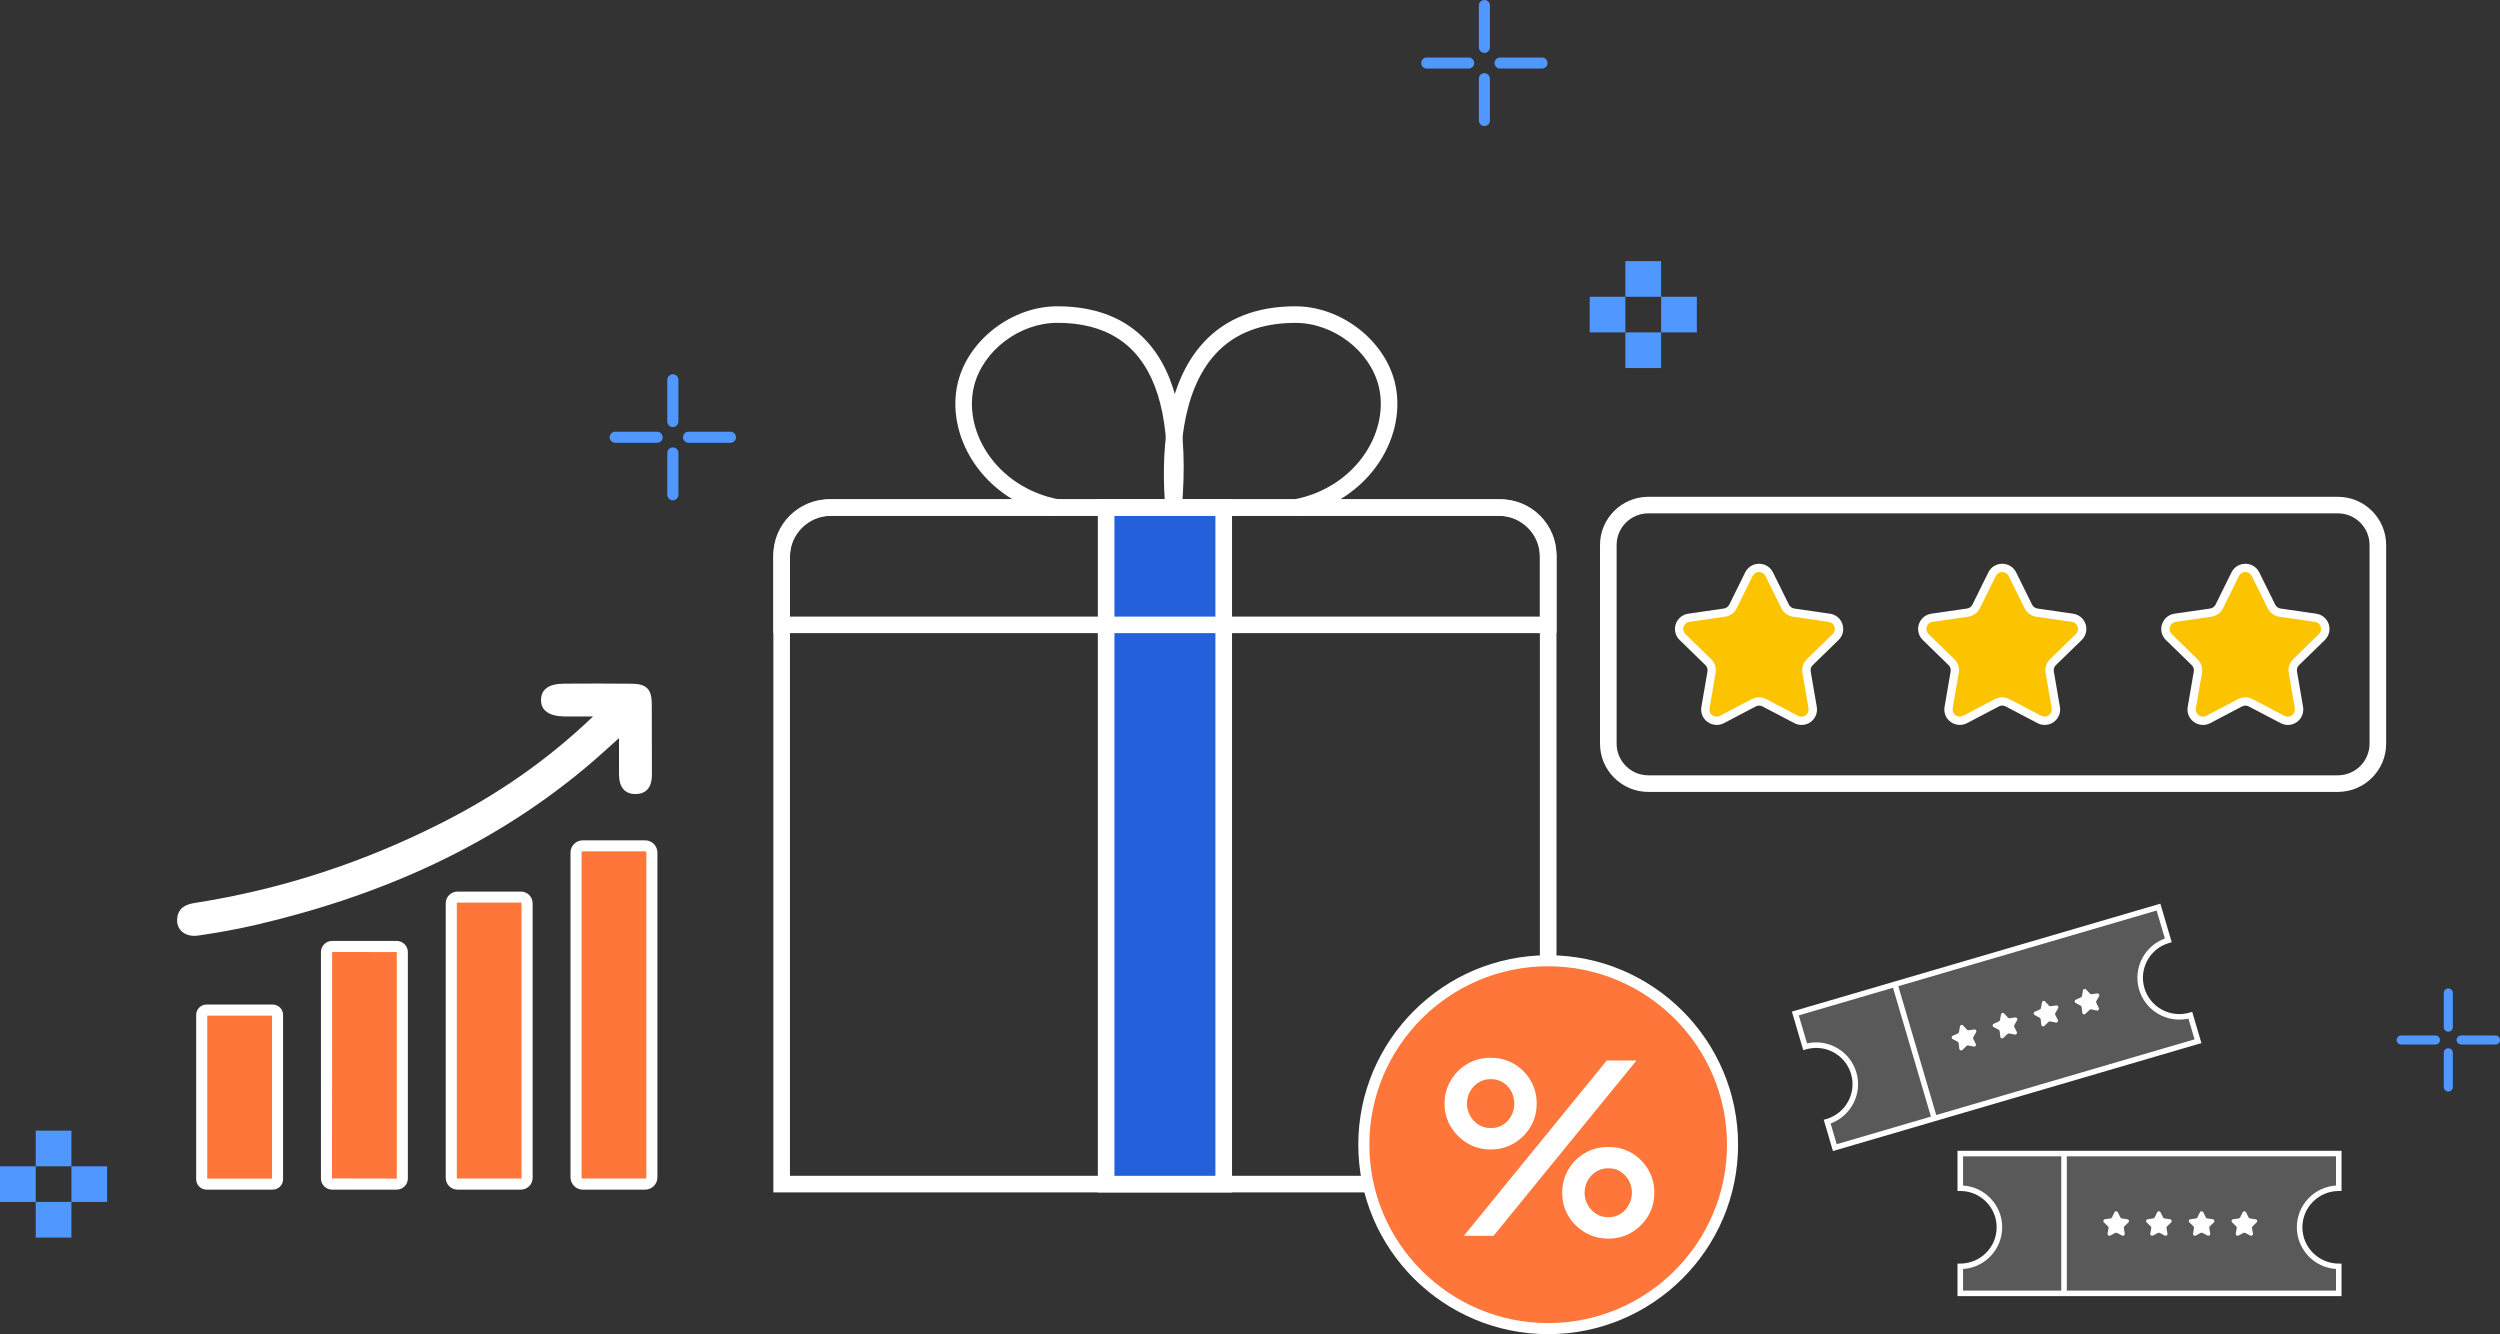
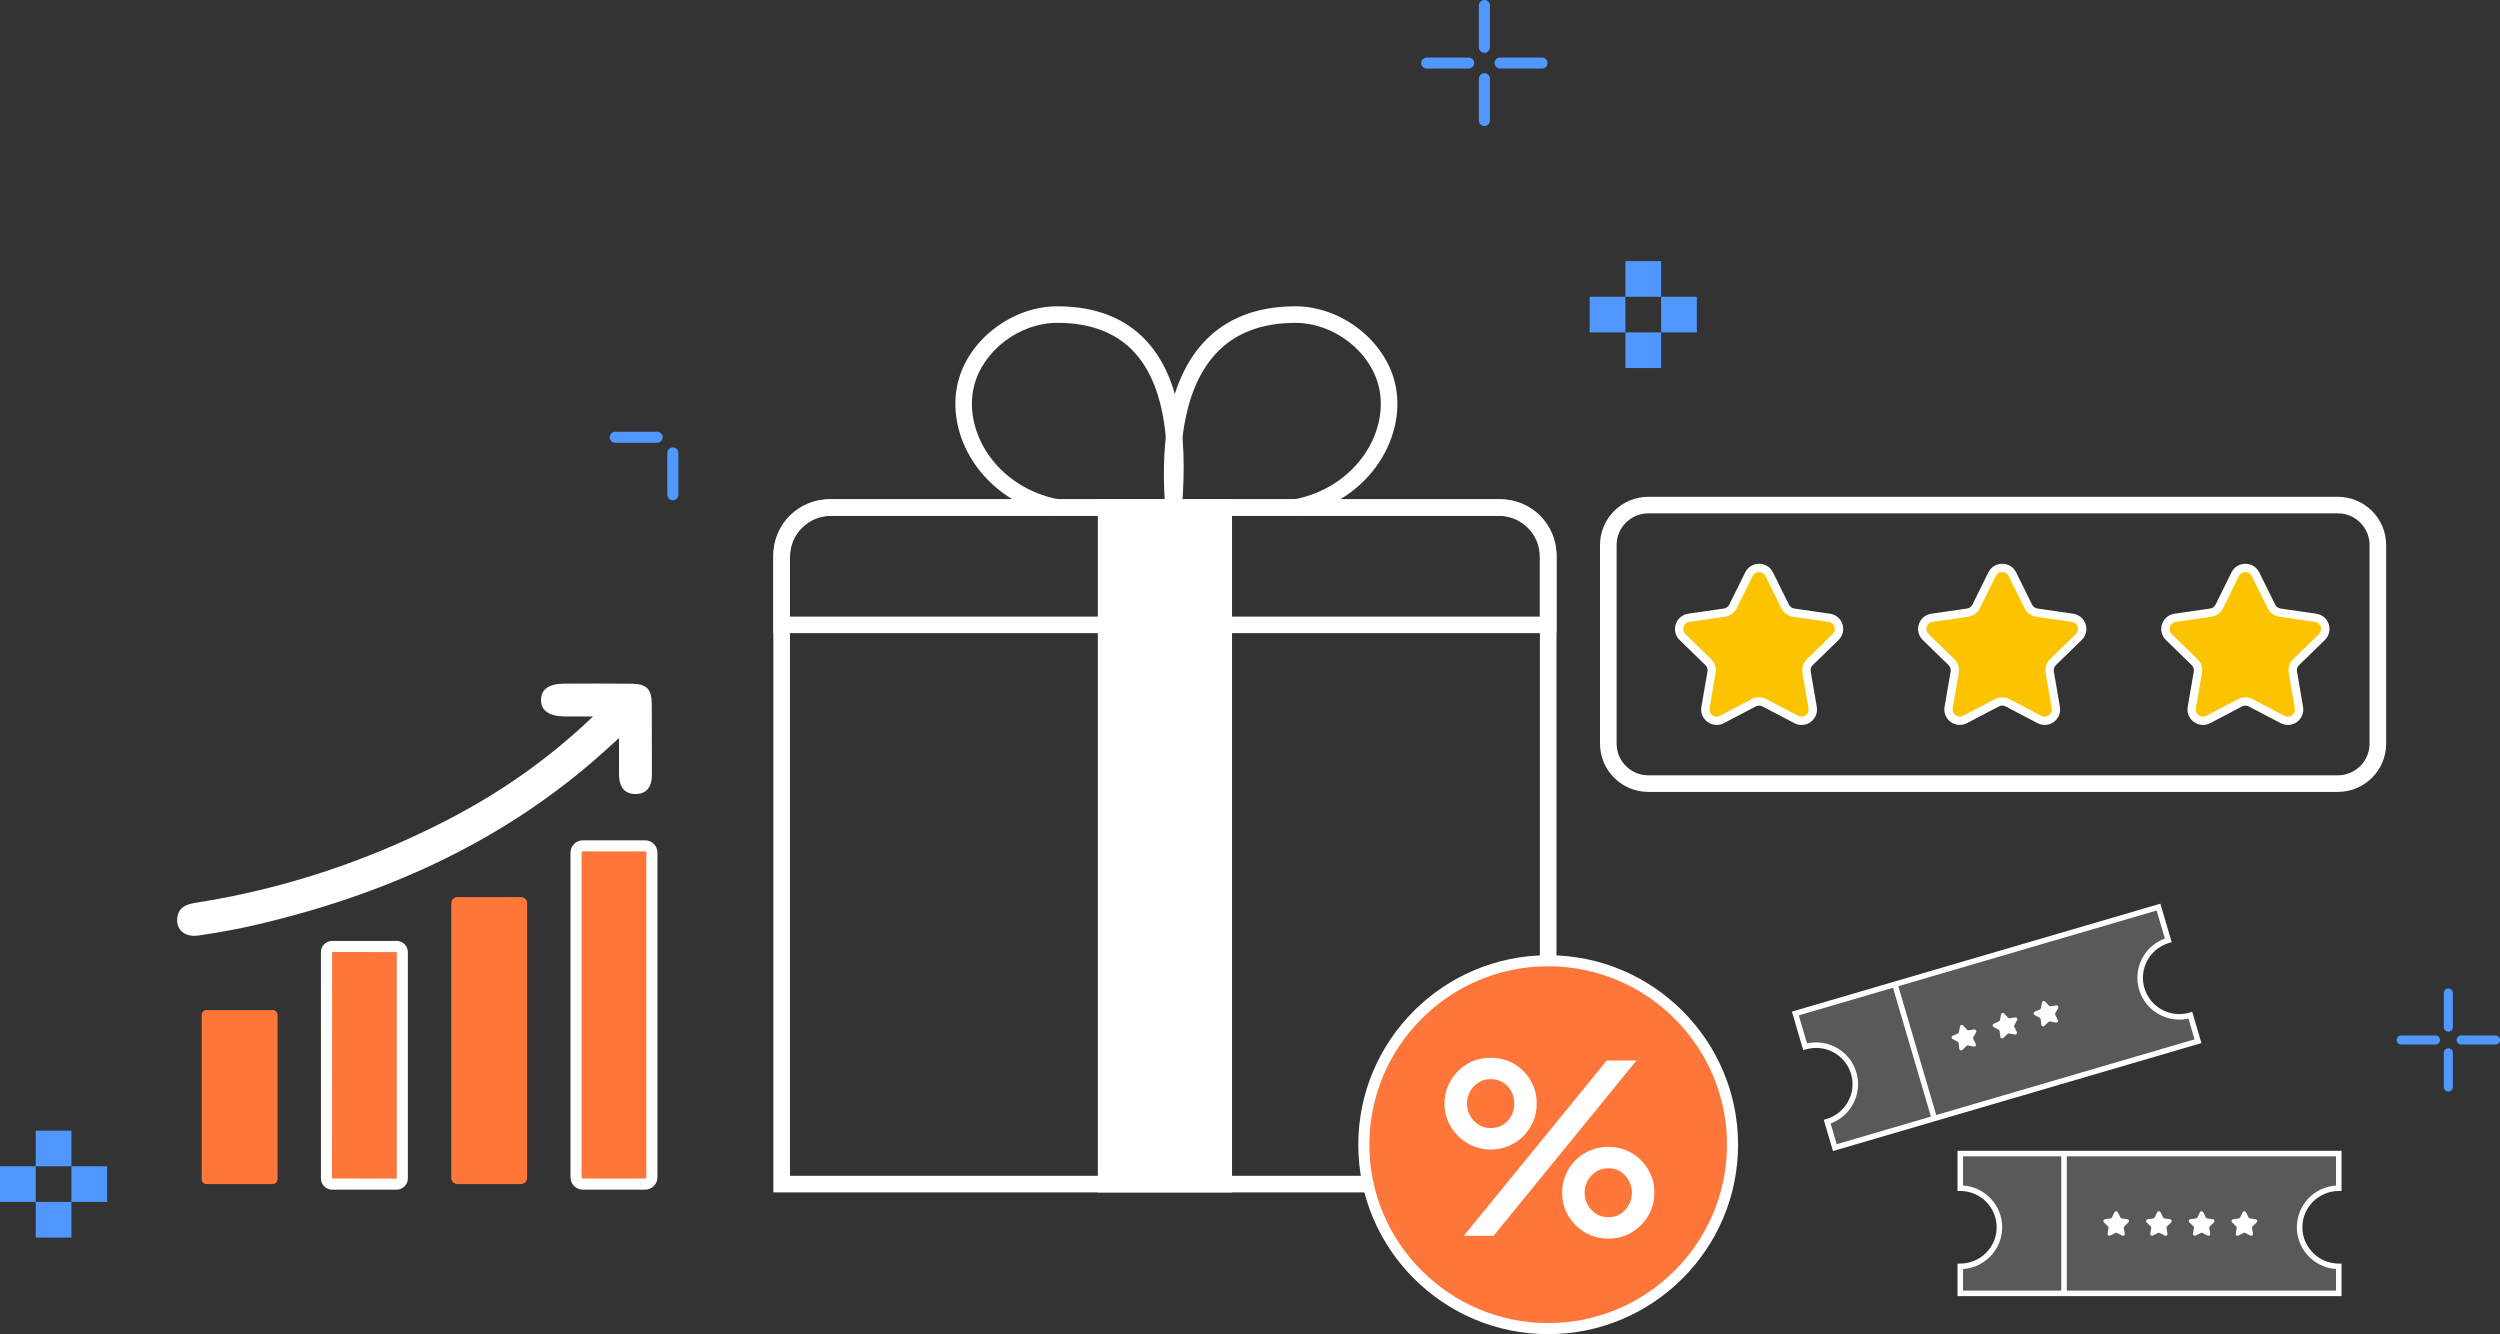
<svg xmlns="http://www.w3.org/2000/svg" width="609" height="325" viewBox="0 0 609 325" fill="none">
  <rect x="0" y="0" width="609" height="325" fill="#333333" stroke="none" />
  <g clip-path="url(#clip0_4_2527)">
    <path d="M379.161 290.469H188.39V135.656C188.39 127.918 194.703 121.62 202.458 121.62H365.093C372.848 121.62 379.161 127.918 379.161 135.656V290.469ZM192.443 286.431H375.114V135.656C375.114 130.145 370.616 125.657 365.093 125.657H202.458C196.935 125.657 192.437 130.145 192.437 135.656V286.431H192.443Z" fill="white" />
    <path d="M298.096 123.639H269.454V288.45H298.096V123.639Z" fill="#2360D9" />
-     <path d="M299.445 289.796H268.105V122.293H299.445V289.796ZM270.803 287.104H296.748V124.984H270.803V287.104Z" fill="white" />
+     <path d="M299.445 289.796H268.105V122.293H299.445V289.796ZM270.803 287.104H296.748H270.803V287.104Z" fill="white" />
    <path d="M379.161 154.234H188.39V135.199C188.39 127.716 194.494 121.62 202 121.62H365.551C373.051 121.62 379.161 127.71 379.161 135.199V154.234ZM192.443 150.197H375.114V135.199C375.114 129.937 370.825 125.657 365.551 125.657H202C196.726 125.657 192.437 129.937 192.437 135.199V150.197H192.443Z" fill="white" />
    <path d="M300.12 290.469H267.431V121.62H300.12V290.469ZM271.478 286.431H296.073V125.657H271.478V286.431Z" fill="white" />
    <path d="M377.137 323.648C401.94 323.648 422.046 303.587 422.046 278.842C422.046 254.096 401.94 234.036 377.137 234.036C352.335 234.036 332.228 254.096 332.228 278.842C332.228 303.587 352.335 323.648 377.137 323.648Z" fill="#FF763B" />
    <path d="M377.137 325C351.631 325 330.879 304.296 330.879 278.848C330.879 253.401 351.631 232.697 377.137 232.697C402.644 232.697 423.395 253.401 423.395 278.848C423.395 304.296 402.644 325 377.137 325ZM377.137 235.381C353.115 235.381 333.577 254.881 333.577 278.842C333.577 302.802 353.121 322.302 377.137 322.302C401.153 322.302 420.697 302.802 420.697 278.842C420.697 254.881 401.153 235.381 377.137 235.381Z" fill="white" />
    <path d="M363.144 280.012C361.039 280.012 359.144 279.508 357.458 278.492C355.772 277.482 354.423 276.137 353.412 274.454C352.4 272.772 351.888 270.902 351.888 268.843C351.888 266.784 352.394 264.9 353.412 263.197C354.423 261.495 355.772 260.149 357.458 259.16C359.144 258.164 361.039 257.673 363.144 257.673C365.248 257.673 367.143 258.171 368.829 259.16C370.515 260.156 371.85 261.502 372.848 263.197C373.846 264.9 374.339 266.777 374.339 268.843C374.339 270.908 373.84 272.779 372.848 274.454C371.85 276.137 370.515 277.482 368.829 278.492C367.143 279.501 365.248 280.012 363.144 280.012ZM356.595 301.039L391.395 258.353H398.631L363.831 301.039H356.595ZM363.144 274.798C364.331 274.798 365.356 274.508 366.219 273.936C367.082 273.364 367.743 272.618 368.202 271.702C368.66 270.787 368.89 269.832 368.89 268.836C368.89 267.84 368.66 266.844 368.202 265.943C367.743 265.048 367.082 264.308 366.219 263.736C365.356 263.164 364.331 262.874 363.144 262.874C361.957 262.874 360.979 263.164 360.102 263.736C359.219 264.308 358.544 265.048 358.065 265.943C357.586 266.838 357.35 267.807 357.35 268.836C357.35 269.866 357.586 270.787 358.065 271.702C358.544 272.618 359.225 273.364 360.102 273.936C360.985 274.508 361.997 274.798 363.144 274.798ZM391.799 301.726C389.695 301.726 387.787 301.221 386.087 300.205C384.381 299.196 383.032 297.85 382.041 296.168C381.042 294.486 380.55 292.615 380.55 290.556C380.55 288.497 381.049 286.613 382.041 284.911C383.039 283.208 384.388 281.863 386.087 280.874C387.793 279.878 389.695 279.387 391.799 279.387C393.904 279.387 395.799 279.884 397.485 280.874C399.171 281.869 400.506 283.215 401.504 284.911C402.502 286.613 402.995 288.49 402.995 290.556C402.995 292.622 402.496 294.492 401.504 296.168C400.506 297.85 399.171 299.196 397.485 300.205C395.799 301.214 393.904 301.726 391.799 301.726ZM391.799 296.511C392.986 296.511 393.998 296.222 394.841 295.65C395.684 295.078 396.345 294.331 396.824 293.416C397.303 292.501 397.539 291.545 397.539 290.549C397.539 289.553 397.296 288.551 396.824 287.656C396.345 286.761 395.684 286.021 394.841 285.449C393.998 284.877 392.986 284.588 391.799 284.588C390.612 284.588 389.634 284.877 388.758 285.449C387.874 286.021 387.2 286.761 386.721 287.656C386.242 288.551 386.006 289.52 386.006 290.549C386.006 291.579 386.242 292.501 386.721 293.416C387.2 294.331 387.881 295.078 388.758 295.65C389.634 296.222 390.653 296.511 391.799 296.511Z" fill="white" />
    <path d="M257.2 125.624C248.817 124.076 241.453 119.238 237.002 112.362C233.137 106.387 231.809 99.375 233.353 93.124C235.916 82.749 246.551 74.614 257.564 74.614C266.811 74.614 274.114 77.453 279.274 83.052C286.712 91.119 289.531 104.449 287.899 123.8L283.866 123.464C285.397 105.296 282.915 92.97 276.293 85.783C271.929 81.046 265.624 78.644 257.558 78.644C248.325 78.644 239.416 85.427 237.271 94.08C235.99 99.254 237.13 105.122 240.387 110.161C244.238 116.109 250.625 120.295 257.922 121.64L257.187 125.61L257.2 125.624Z" fill="white" />
    <path d="M315.935 125.624L315.199 121.654C322.497 120.308 328.883 116.123 332.734 110.168C335.992 105.128 337.131 99.268 335.85 94.087C333.712 85.433 324.803 78.651 315.564 78.651C307.282 78.651 300.754 81.174 296.161 86.16C287.542 95.513 286.921 111.608 287.92 123.471L283.887 123.807C282.821 111.144 283.57 93.858 293.18 83.428C298.568 77.581 306.102 74.614 315.564 74.614C326.577 74.614 337.212 82.742 339.775 93.124C341.319 99.375 339.991 106.387 336.126 112.362C331.675 119.245 324.317 124.076 315.928 125.624H315.935Z" fill="white" />
    <path d="M569.5 192.91H401.531C395.043 192.91 389.762 187.641 389.762 181.169V132.763C389.762 126.29 395.043 121.021 401.531 121.021H569.5C575.987 121.021 581.268 126.29 581.268 132.763V181.169C581.268 187.641 575.987 192.91 569.5 192.91ZM401.531 125.052C397.268 125.052 393.809 128.51 393.809 132.756V181.162C393.809 185.414 397.275 188.866 401.531 188.866H569.5C573.762 188.866 577.222 185.408 577.222 181.162V132.756C577.222 128.503 573.755 125.052 569.5 125.052H401.531Z" fill="white" />
    <path d="M430.983 139.868L434.867 147.727C435.272 148.541 436.047 149.1 436.944 149.235L445.631 150.493C447.89 150.822 448.794 153.595 447.162 155.183L440.876 161.299C440.229 161.931 439.932 162.84 440.08 163.735L441.564 172.368C441.949 174.615 439.588 176.331 437.565 175.268L429.796 171.19C428.993 170.766 428.035 170.766 427.233 171.19L419.464 175.268C417.44 176.331 415.08 174.615 415.464 172.368L416.948 163.735C417.103 162.84 416.806 161.931 416.152 161.299L409.867 155.183C408.228 153.595 409.132 150.822 411.398 150.493L420.084 149.235C420.981 149.107 421.757 148.541 422.161 147.727L426.046 139.868C427.058 137.823 429.978 137.823 430.989 139.868H430.983Z" fill="#FCC400" />
    <path d="M418.169 176.593C417.393 176.593 416.618 176.351 415.957 175.873C414.79 175.025 414.21 173.619 414.459 172.199L415.943 163.566C416.038 163.001 415.855 162.423 415.444 162.026L409.159 155.909C408.127 154.9 407.756 153.426 408.208 152.054C408.66 150.681 409.819 149.705 411.249 149.497L419.936 148.239C420.502 148.158 420.994 147.801 421.251 147.283L425.135 139.424C425.776 138.132 427.071 137.332 428.514 137.332C429.957 137.332 431.252 138.132 431.893 139.424L435.778 147.283C436.034 147.795 436.526 148.151 437.093 148.239L445.779 149.497C447.209 149.705 448.376 150.688 448.821 152.054C449.266 153.42 448.902 154.9 447.87 155.909L441.584 162.026C441.173 162.423 440.984 163.001 441.085 163.566L442.569 172.199C442.812 173.619 442.238 175.032 441.072 175.88C439.905 176.728 438.381 176.835 437.106 176.163L429.337 172.085C428.831 171.816 428.224 171.816 427.712 172.085L419.942 176.163C419.383 176.452 418.782 176.6 418.182 176.6L418.169 176.593ZM428.507 139.343C427.826 139.343 427.246 139.707 426.943 140.312L423.058 148.171C422.512 149.282 421.453 150.049 420.219 150.23L411.526 151.489C410.851 151.583 410.325 152.027 410.116 152.673C409.907 153.319 410.069 153.985 410.555 154.456L416.84 160.572C417.73 161.434 418.135 162.678 417.926 163.903L416.442 172.536C416.328 173.202 416.584 173.841 417.137 174.238C417.683 174.635 418.371 174.689 418.971 174.373L426.74 170.295C427.84 169.716 429.148 169.716 430.247 170.295L438.023 174.373C438.624 174.689 439.312 174.642 439.858 174.238C440.411 173.841 440.667 173.202 440.552 172.536L439.069 163.903C438.86 162.685 439.264 161.44 440.155 160.572L446.44 154.456C446.926 153.985 447.094 153.319 446.878 152.673C446.663 152.027 446.143 151.583 445.469 151.489L436.782 150.23C435.555 150.049 434.496 149.282 433.943 148.171L430.059 140.319C429.755 139.713 429.175 139.35 428.494 139.35L428.507 139.343Z" fill="white" />
    <path d="M490.216 139.868L494.101 147.727C494.505 148.541 495.281 149.1 496.178 149.235L504.864 150.493C507.123 150.822 508.027 153.595 506.395 155.183L500.11 161.299C499.462 161.931 499.165 162.84 499.314 163.735L500.797 172.368C501.182 174.615 498.821 176.331 496.798 175.268L489.029 171.19C488.226 170.766 487.269 170.766 486.466 171.19L478.697 175.268C476.674 176.331 474.313 174.615 474.698 172.368L476.181 163.735C476.337 162.84 476.04 161.931 475.386 161.299L469.1 155.183C467.461 153.595 468.365 150.822 470.631 150.493L479.317 149.235C480.214 149.107 480.99 148.541 481.395 147.727L485.279 139.868C486.291 137.823 489.211 137.823 490.223 139.868H490.216Z" fill="#FCC400" />
    <path d="M477.402 176.593C476.627 176.593 475.851 176.351 475.19 175.873C474.023 175.025 473.443 173.619 473.693 172.199L475.177 163.566C475.271 163.001 475.089 162.423 474.678 162.026L468.392 155.909C467.36 154.9 466.989 153.426 467.441 152.054C467.893 150.681 469.053 149.706 470.483 149.497L479.169 148.239C479.736 148.158 480.228 147.801 480.484 147.283L484.369 139.424C485.01 138.132 486.304 137.332 487.748 137.332C489.191 137.332 490.486 138.132 491.126 139.424L495.011 147.283C495.267 147.795 495.76 148.151 496.326 148.239L505.013 149.497C506.442 149.706 507.609 150.688 508.054 152.054C508.499 153.426 508.135 154.9 507.096 155.909L500.811 162.026C500.4 162.423 500.211 163.001 500.312 163.566L501.796 172.199C502.038 173.619 501.465 175.032 500.298 175.873C499.132 176.721 497.607 176.829 496.333 176.156L488.564 172.078C488.058 171.809 487.451 171.809 486.938 172.078L479.169 176.156C478.609 176.445 478.009 176.593 477.409 176.593H477.402ZM487.741 169.865C488.341 169.865 488.948 170.006 489.494 170.295L497.264 174.373C497.864 174.689 498.552 174.642 499.098 174.238C499.651 173.841 499.907 173.202 499.793 172.536L498.309 163.903C498.1 162.685 498.504 161.44 499.395 160.572L505.68 154.456C506.166 153.985 506.334 153.319 506.125 152.673C505.916 152.027 505.39 151.583 504.716 151.489L496.029 150.23C494.802 150.049 493.743 149.282 493.19 148.171L489.306 140.312C489.002 139.707 488.422 139.343 487.741 139.343C487.06 139.343 486.473 139.707 486.176 140.312L482.292 148.171C481.745 149.282 480.68 150.049 479.452 150.23L470.759 151.489C470.085 151.583 469.559 152.027 469.35 152.673C469.141 153.319 469.302 153.985 469.788 154.456L476.074 160.572C476.964 161.434 477.368 162.678 477.159 163.903L475.676 172.536C475.561 173.202 475.817 173.841 476.37 174.238C476.917 174.635 477.604 174.682 478.205 174.373L485.974 170.295C486.52 170.006 487.127 169.865 487.727 169.865H487.741Z" fill="white" />
    <path d="M549.45 139.868L553.334 147.727C553.739 148.541 554.515 149.1 555.412 149.235L564.098 150.493C566.357 150.822 567.261 153.595 565.629 155.183L559.343 161.299C558.696 161.931 558.399 162.84 558.548 163.735L560.031 172.368C560.416 174.615 558.055 176.331 556.032 175.268L548.263 171.19C547.46 170.766 546.503 170.766 545.7 171.19L537.931 175.268C535.908 176.331 533.547 174.615 533.932 172.368L535.415 163.735C535.57 162.84 535.274 161.931 534.62 161.299L528.334 155.183C526.695 153.595 527.599 150.822 529.865 150.493L538.551 149.235C539.448 149.107 540.224 148.541 540.629 147.727L544.513 139.868C545.525 137.823 548.445 137.823 549.457 139.868H549.45Z" fill="#FCC400" />
    <path d="M536.636 176.593C535.86 176.593 535.085 176.351 534.424 175.873C533.257 175.025 532.684 173.619 532.927 172.199L534.41 163.566C534.505 163.001 534.323 162.423 533.905 162.026L527.619 155.909C526.587 154.9 526.216 153.426 526.668 152.054C527.113 150.681 528.28 149.705 529.71 149.497L538.396 148.239C538.963 148.158 539.455 147.801 539.711 147.283L543.596 139.424C544.237 138.132 545.531 137.332 546.975 137.332C548.418 137.332 549.713 138.132 550.353 139.424L554.238 147.283C554.494 147.795 554.987 148.151 555.553 148.239L564.24 149.497C565.669 149.705 566.836 150.688 567.281 152.054C567.726 153.42 567.362 154.9 566.33 155.909L560.045 162.026C559.633 162.423 559.444 163.001 559.546 163.566L561.029 172.199C561.272 173.619 560.699 175.032 559.532 175.88C558.359 176.728 556.841 176.835 555.567 176.163L547.797 172.085C547.292 171.816 546.685 171.816 546.172 172.085L538.403 176.163C537.843 176.452 537.243 176.6 536.643 176.6L536.636 176.593ZM546.975 139.343C546.293 139.343 545.713 139.707 545.41 140.312L541.525 148.171C540.979 149.282 539.914 150.049 538.686 150.23L530 151.489C529.325 151.583 528.799 152.027 528.59 152.673C528.381 153.319 528.543 153.985 529.029 154.456L535.314 160.572C536.204 161.44 536.609 162.678 536.4 163.903L534.916 172.536C534.802 173.202 535.058 173.841 535.611 174.238C536.157 174.635 536.845 174.689 537.445 174.373L545.214 170.295C546.314 169.716 547.622 169.716 548.721 170.295L556.491 174.373C557.091 174.689 557.779 174.642 558.325 174.238C558.871 173.841 559.134 173.202 559.02 172.536L557.536 163.903C557.327 162.685 557.731 161.44 558.622 160.572L564.907 154.456C565.393 153.985 565.561 153.319 565.346 152.673C565.13 152.027 564.61 151.583 563.936 151.489L555.25 150.23C554.022 150.049 552.963 149.282 552.41 148.171L548.526 140.312C548.222 139.707 547.642 139.343 546.961 139.343H546.975Z" fill="white" />
    <g opacity="0.19">
      <path d="M521.738 240.872C520.254 235.832 523.147 230.543 528.199 229.063L525.818 220.969L437.355 246.887L439.736 254.982C444.787 253.501 450.088 256.388 451.572 261.428C453.056 266.468 450.163 271.756 445.111 273.237L446.973 279.562L535.435 253.643L533.574 247.318C528.522 248.798 523.221 245.912 521.738 240.872Z" fill="white" />
    </g>
    <path d="M446.507 280.396L444.268 272.779L444.916 272.591C449.603 271.218 452.301 266.293 450.918 261.616C449.542 256.94 444.612 254.255 439.918 255.628L439.271 255.816L436.506 246.43L437.153 246.241L526.263 220.134L529.028 229.521L528.381 229.709C526.108 230.375 524.233 231.882 523.1 233.955C521.967 236.027 521.711 238.416 522.379 240.683C523.754 245.36 528.691 248.051 533.378 246.672L534.026 246.484L536.265 254.1L535.617 254.289L446.507 280.396ZM445.934 273.674L447.425 278.727L534.592 253.185L533.102 248.132C527.895 249.289 522.608 246.235 521.084 241.06C520.315 238.45 520.612 235.697 521.92 233.309C523.121 231.122 525.036 229.474 527.363 228.626L525.353 221.803L438.185 247.345L440.195 254.168C445.395 253.01 450.689 256.065 452.213 261.239C453.737 266.414 450.938 271.844 445.934 273.674Z" fill="white" />
    <path d="M462.251 239.627L460.957 240.006L470.571 272.681L471.865 272.302L462.251 239.627Z" fill="white" />
    <path d="M478.211 249.807L479.162 250.837C479.263 250.945 479.405 250.998 479.547 250.972L480.943 250.776C481.307 250.723 481.57 251.113 481.388 251.429L480.7 252.654C480.626 252.782 480.626 252.936 480.686 253.064L481.307 254.322C481.469 254.652 481.179 255.022 480.821 254.948L479.439 254.672C479.297 254.645 479.149 254.686 479.048 254.787L478.036 255.762C477.773 256.018 477.335 255.857 477.287 255.5L477.125 254.107C477.112 253.966 477.024 253.838 476.896 253.771L475.655 253.111C475.332 252.943 475.345 252.472 475.676 252.324L476.957 251.739C477.092 251.678 477.186 251.557 477.206 251.416L477.449 250.03C477.51 249.673 477.962 249.538 478.211 249.807Z" fill="white" />
    <path d="M488.2 246.88L489.151 247.91C489.252 248.018 489.393 248.071 489.535 248.045L490.931 247.849C491.295 247.796 491.558 248.186 491.376 248.502L490.688 249.727C490.614 249.855 490.614 250.009 490.675 250.137L491.295 251.395C491.457 251.725 491.167 252.095 490.81 252.021L489.427 251.745C489.285 251.718 489.137 251.759 489.036 251.86L488.024 252.835C487.761 253.091 487.323 252.93 487.276 252.573L487.114 251.18C487.1 251.039 487.013 250.911 486.884 250.844L485.644 250.184C485.32 250.016 485.333 249.545 485.664 249.397L486.945 248.812C487.08 248.751 487.175 248.63 487.195 248.489L487.438 247.103C487.498 246.746 487.95 246.611 488.2 246.88Z" fill="white" />
    <path d="M498.187 243.953L499.138 244.983C499.239 245.091 499.381 245.144 499.523 245.118L500.919 244.922C501.283 244.869 501.546 245.259 501.364 245.575L500.676 246.8C500.602 246.928 500.602 247.082 500.662 247.21L501.283 248.468C501.445 248.798 501.155 249.168 500.797 249.094L499.415 248.818C499.273 248.791 499.125 248.832 499.024 248.933L498.012 249.908C497.749 250.164 497.311 250.003 497.263 249.646L497.102 248.253C497.088 248.112 497 247.984 496.872 247.917L495.631 247.257C495.308 247.089 495.321 246.618 495.652 246.47L496.933 245.885C497.068 245.824 497.162 245.703 497.183 245.562L497.425 244.176C497.486 243.819 497.938 243.684 498.187 243.953Z" fill="white" />
-     <path d="M508.176 241.027L509.127 242.056C509.228 242.164 509.369 242.218 509.511 242.191L510.907 241.996C511.271 241.942 511.534 242.332 511.352 242.648L510.664 243.873C510.59 244.001 510.59 244.155 510.651 244.283L511.271 245.542C511.433 245.871 511.143 246.241 510.786 246.167L509.403 245.891C509.261 245.864 509.113 245.905 509.012 246.006L508 246.981C507.737 247.237 507.299 247.076 507.252 246.719L507.09 245.326C507.076 245.185 506.989 245.057 506.861 244.99L505.62 244.33C505.296 244.162 505.309 243.691 505.64 243.543L506.921 242.958C507.056 242.897 507.151 242.776 507.171 242.635L507.414 241.249C507.474 240.892 507.926 240.757 508.176 241.027Z" fill="white" />
    <g opacity="0.19">
      <path d="M560.186 298.967C560.186 293.712 564.455 289.453 569.722 289.453V281.015H477.523V289.453C482.791 289.453 487.06 293.712 487.06 298.967C487.06 304.222 482.791 308.481 477.523 308.481V315.069H569.722V308.481C564.455 308.481 560.186 304.222 560.186 298.967Z" fill="white" />
    </g>
    <path d="M570.397 315.741H476.849V307.808H477.524C482.406 307.808 486.385 303.845 486.385 298.967C486.385 294.089 482.413 290.125 477.524 290.125H476.849V280.342H570.397V290.125H569.722C564.84 290.125 560.861 294.089 560.861 298.967C560.861 303.845 564.833 307.808 569.722 307.808H570.397V315.741ZM478.198 314.396H569.048V309.127C563.734 308.777 559.512 304.357 559.512 298.96C559.512 293.564 563.727 289.143 569.048 288.793V281.681H478.198V288.793C483.512 289.143 487.734 293.564 487.734 298.96C487.734 304.357 483.519 308.777 478.198 309.127V314.396Z" fill="white" />
    <path d="M503.475 281.015H502.126V315.069H503.475V281.015Z" fill="white" />
    <path d="M515.904 295.307L516.525 296.565C516.592 296.693 516.714 296.787 516.855 296.807L518.244 297.009C518.609 297.063 518.75 297.507 518.487 297.763L517.482 298.745C517.381 298.846 517.334 298.994 517.354 299.135L517.59 300.521C517.651 300.885 517.273 301.154 516.95 300.986L515.702 300.333C515.574 300.266 515.419 300.266 515.291 300.333L514.043 300.986C513.719 301.154 513.342 300.878 513.402 300.521L513.638 299.135C513.665 298.994 513.618 298.846 513.51 298.745L512.505 297.763C512.242 297.507 512.391 297.063 512.748 297.009L514.137 296.807C514.279 296.787 514.407 296.699 514.468 296.565L515.088 295.307C515.25 294.977 515.715 294.977 515.877 295.307H515.904Z" fill="white" />
    <path d="M526.311 295.307L526.931 296.565C526.998 296.693 527.12 296.787 527.261 296.807L528.651 297.009C529.015 297.063 529.157 297.507 528.894 297.763L527.889 298.745C527.787 298.846 527.74 298.994 527.761 299.135L527.997 300.521C528.057 300.885 527.68 301.154 527.356 300.986L526.108 300.333C525.98 300.266 525.825 300.266 525.697 300.333L524.449 300.986C524.125 301.154 523.748 300.878 523.808 300.521L524.045 299.135C524.071 298.994 524.024 298.846 523.916 298.745L522.911 297.763C522.648 297.507 522.797 297.063 523.154 297.009L524.544 296.807C524.685 296.787 524.813 296.699 524.874 296.565L525.495 295.307C525.656 294.977 526.122 294.977 526.284 295.307H526.311Z" fill="white" />
    <path d="M536.723 295.307L537.344 296.565C537.411 296.693 537.532 296.787 537.674 296.807L539.063 297.009C539.428 297.063 539.569 297.507 539.306 297.763L538.301 298.745C538.2 298.846 538.153 298.994 538.173 299.135L538.409 300.521C538.47 300.885 538.092 301.154 537.768 300.986L536.521 300.333C536.393 300.266 536.238 300.266 536.109 300.333L534.862 300.986C534.538 301.154 534.16 300.878 534.221 300.521L534.457 299.135C534.484 298.994 534.437 298.846 534.329 298.745L533.324 297.763C533.061 297.507 533.209 297.063 533.567 297.009L534.956 296.807C535.098 296.787 535.226 296.699 535.287 296.565L535.907 295.307C536.069 294.977 536.534 294.977 536.696 295.307H536.723Z" fill="white" />
    <path d="M547.136 295.307L547.757 296.565C547.824 296.693 547.946 296.787 548.087 296.807L549.476 297.009C549.841 297.063 549.982 297.507 549.719 297.763L548.714 298.745C548.613 298.846 548.566 298.994 548.586 299.135L548.822 300.521C548.883 300.885 548.505 301.154 548.182 300.986L546.934 300.333C546.806 300.266 546.651 300.266 546.522 300.333L545.275 300.986C544.951 301.154 544.573 300.878 544.634 300.521L544.87 299.135C544.897 298.994 544.85 298.846 544.742 298.745L543.737 297.763C543.474 297.507 543.623 297.063 543.98 297.009L545.369 296.807C545.511 296.787 545.639 296.699 545.7 296.565L546.32 295.307C546.482 294.977 546.947 294.977 547.109 295.307H547.136Z" fill="white" />
    <path d="M150.792 179.796C148.222 182.097 146.354 183.833 144.418 185.495C120.639 205.95 92.819 218.163 62.525 225.255C57.831 226.351 53.063 227.199 48.288 227.899C45.057 228.377 42.899 226.466 43.162 223.741C43.412 221.123 45.239 220.296 47.559 219.939C68.702 216.635 88.779 210.014 107.838 200.325C120.922 193.67 132.967 185.515 144.466 174.534C141.579 174.534 139.576 174.554 137.573 174.534C133.729 174.487 131.733 173.061 131.793 170.43C131.854 167.893 133.729 166.561 137.398 166.54C142.908 166.514 148.411 166.487 153.921 166.554C157.502 166.594 158.743 167.873 158.777 171.486C158.831 177.205 158.756 182.925 158.804 188.644C158.831 191.423 157.718 193.401 154.838 193.428C151.931 193.455 150.798 191.41 150.792 188.684C150.792 186.006 150.792 183.322 150.792 179.796Z" fill="white" />
    <path d="M66.43 246.046H50.311C49.659 246.046 49.131 246.573 49.131 247.224V287.266C49.131 287.916 49.659 288.443 50.311 288.443H66.43C67.081 288.443 67.61 287.916 67.61 287.266V247.224C67.61 246.573 67.081 246.046 66.43 246.046Z" fill="#FF763B" />
-     <path d="M66.429 289.796H50.318C48.922 289.796 47.789 288.665 47.789 287.273V247.23C47.789 245.838 48.922 244.707 50.318 244.707H66.429C67.825 244.707 68.958 245.838 68.958 247.23V287.273C68.958 288.665 67.825 289.796 66.429 289.796ZM50.486 287.104H66.267V247.399H50.486V287.104Z" fill="white" />
    <path d="M96.623 230.55H80.909C80.145 230.55 79.526 231.168 79.526 231.929V287.064C79.526 287.826 80.145 288.443 80.909 288.443H96.623C97.386 288.443 98.005 287.826 98.005 287.064V231.929C98.005 231.168 97.386 230.55 96.623 230.55Z" fill="#FF763B" />
    <path d="M96.623 289.796H80.909C79.405 289.796 78.178 288.571 78.178 287.071V231.929C78.178 230.429 79.405 229.204 80.909 229.204H96.623C98.127 229.204 99.354 230.429 99.354 231.929V287.071C99.354 288.571 98.127 289.796 96.623 289.796ZM80.909 231.903L80.875 287.071L96.623 287.104C96.623 287.104 96.657 287.091 96.657 287.071V231.929L80.909 231.896V231.903Z" fill="white" />
    <path d="M126.89 218.526H111.446C110.608 218.526 109.929 219.204 109.929 220.04V286.929C109.929 287.765 110.608 288.443 111.446 288.443H126.89C127.728 288.443 128.408 287.765 128.408 286.929V220.04C128.408 219.204 127.728 218.526 126.89 218.526Z" fill="#FF763B" />
-     <path d="M126.884 289.796H111.446C109.868 289.796 108.58 288.511 108.58 286.936V220.047C108.58 218.472 109.868 217.187 111.446 217.187H126.884C128.462 217.187 129.75 218.472 129.75 220.047V286.936C129.75 288.511 128.462 289.796 126.884 289.796ZM111.446 219.872C111.352 219.872 111.278 219.946 111.278 220.04V286.929C111.278 287.024 111.352 287.098 111.446 287.098H126.884C126.978 287.098 127.052 287.024 127.052 286.929V220.04C127.052 219.946 126.978 219.872 126.884 219.872H111.446Z" fill="white" />
    <path d="M157.158 206.044H141.97C141.061 206.044 140.325 206.779 140.325 207.686V286.808C140.325 287.715 141.061 288.45 141.97 288.45H157.158C158.067 288.45 158.804 287.715 158.804 286.808V207.686C158.804 206.779 158.067 206.044 157.158 206.044Z" fill="#FF763B" />
    <path d="M157.151 289.796H141.97C140.318 289.796 138.976 288.457 138.976 286.808V207.693C138.976 206.044 140.318 204.705 141.97 204.705H157.151C158.804 204.705 160.146 206.044 160.146 207.693V286.808C160.146 288.457 158.804 289.796 157.151 289.796ZM141.97 207.39C141.809 207.39 141.674 207.525 141.674 207.686V286.801C141.674 286.963 141.809 287.097 141.97 287.097H157.151C157.313 287.097 157.448 286.963 157.448 286.801V207.686C157.448 207.518 157.313 207.39 157.151 207.39H141.97Z" fill="white" />
    <path d="M395.947 72.293H387.247V80.972H395.947V72.293Z" fill="#5097FF" />
    <path d="M404.647 80.972H395.947V89.652H404.647V80.972Z" fill="#5097FF" />
    <path d="M404.647 63.612H395.947V72.293H404.647V63.612Z" fill="#5097FF" />
    <path d="M413.347 72.293H404.647V80.972H413.347V72.293Z" fill="#5097FF" />
    <path d="M8.7 284.11H0V292.79H8.7V284.11Z" fill="#5097FF" />
    <path d="M17.4 292.79H8.7V301.47H17.4V292.79Z" fill="#5097FF" />
    <path d="M17.4 275.43H8.7V284.11H17.4V275.43Z" fill="#5097FF" />
    <path d="M26.1 284.11H17.4V292.79H26.1V284.11Z" fill="#5097FF" />
    <path d="M361.599 30.703C360.857 30.703 360.25 30.097 360.25 29.357V19.17C360.25 18.43 360.857 17.824 361.599 17.824C362.341 17.824 362.948 18.43 362.948 19.17V29.357C362.948 30.097 362.341 30.703 361.599 30.703Z" fill="#5097FF" />
    <path d="M357.768 16.701H347.558C346.816 16.701 346.209 16.095 346.209 15.355C346.209 14.615 346.816 14.009 347.558 14.009H357.768C358.51 14.009 359.117 14.615 359.117 15.355C359.117 16.095 358.51 16.701 357.768 16.701Z" fill="#5097FF" />
    <path d="M361.599 12.879C360.857 12.879 360.25 12.273 360.25 11.533V1.346C360.25 0.606 360.857 0 361.599 0C362.341 0 362.948 0.606 362.948 1.346V11.533C362.948 12.273 362.341 12.879 361.599 12.879Z" fill="#5097FF" />
    <path d="M375.634 16.701H365.423C364.681 16.701 364.074 16.095 364.074 15.355C364.074 14.615 364.681 14.009 365.423 14.009H375.634C376.375 14.009 376.982 14.615 376.982 15.355C376.982 16.095 376.375 16.701 375.634 16.701Z" fill="#5097FF" />
    <path d="M163.909 121.869C163.167 121.869 162.56 121.264 162.56 120.523V110.336C162.56 109.596 163.167 108.99 163.909 108.99C164.651 108.99 165.258 109.596 165.258 110.336V120.523C165.258 121.264 164.651 121.869 163.909 121.869Z" fill="#5097FF" />
    <path d="M160.078 107.86H149.868C149.126 107.86 148.519 107.255 148.519 106.514C148.519 105.774 149.126 105.169 149.868 105.169H160.078C160.82 105.169 161.427 105.774 161.427 106.514C161.427 107.255 160.82 107.86 160.078 107.86Z" fill="#5097FF" />
-     <path d="M163.909 104.045C163.167 104.045 162.56 103.439 162.56 102.699V92.512C162.56 91.772 163.167 91.166 163.909 91.166C164.651 91.166 165.258 91.772 165.258 92.512V102.699C165.258 103.439 164.651 104.045 163.909 104.045Z" fill="#5097FF" />
-     <path d="M177.944 107.86H167.733C166.991 107.86 166.384 107.255 166.384 106.514C166.384 105.774 166.991 105.169 167.733 105.169H177.944C178.686 105.169 179.293 105.774 179.293 106.514C179.293 107.255 178.686 107.86 177.944 107.86Z" fill="#5097FF" />
    <path d="M596.409 265.902C595.802 265.902 595.303 265.411 595.303 264.799V256.462C595.303 255.856 595.795 255.359 596.409 255.359C597.022 255.359 597.515 255.85 597.515 256.462V264.799C597.515 265.404 597.022 265.902 596.409 265.902Z" fill="#5097FF" />
    <path d="M593.273 254.443H584.917C584.31 254.443 583.811 253.952 583.811 253.34C583.811 252.728 584.303 252.236 584.917 252.236H593.273C593.88 252.236 594.379 252.728 594.379 253.34C594.379 253.952 593.886 254.443 593.273 254.443Z" fill="#5097FF" />
    <path d="M596.409 251.321C595.802 251.321 595.303 250.83 595.303 250.218V241.881C595.303 241.276 595.795 240.778 596.409 240.778C597.022 240.778 597.515 241.269 597.515 241.881V250.218C597.515 250.823 597.022 251.321 596.409 251.321Z" fill="#5097FF" />
    <path d="M607.894 254.443H599.538C598.931 254.443 598.432 253.952 598.432 253.34C598.432 252.728 598.924 252.236 599.538 252.236H607.894C608.501 252.236 609 252.728 609 253.34C609 253.952 608.507 254.443 607.894 254.443Z" fill="#5097FF" />
  </g>
  <defs>
    <clipPath id="clip0_4_2527">
      <rect width="609" height="325" fill="white" />
    </clipPath>
  </defs>
</svg>